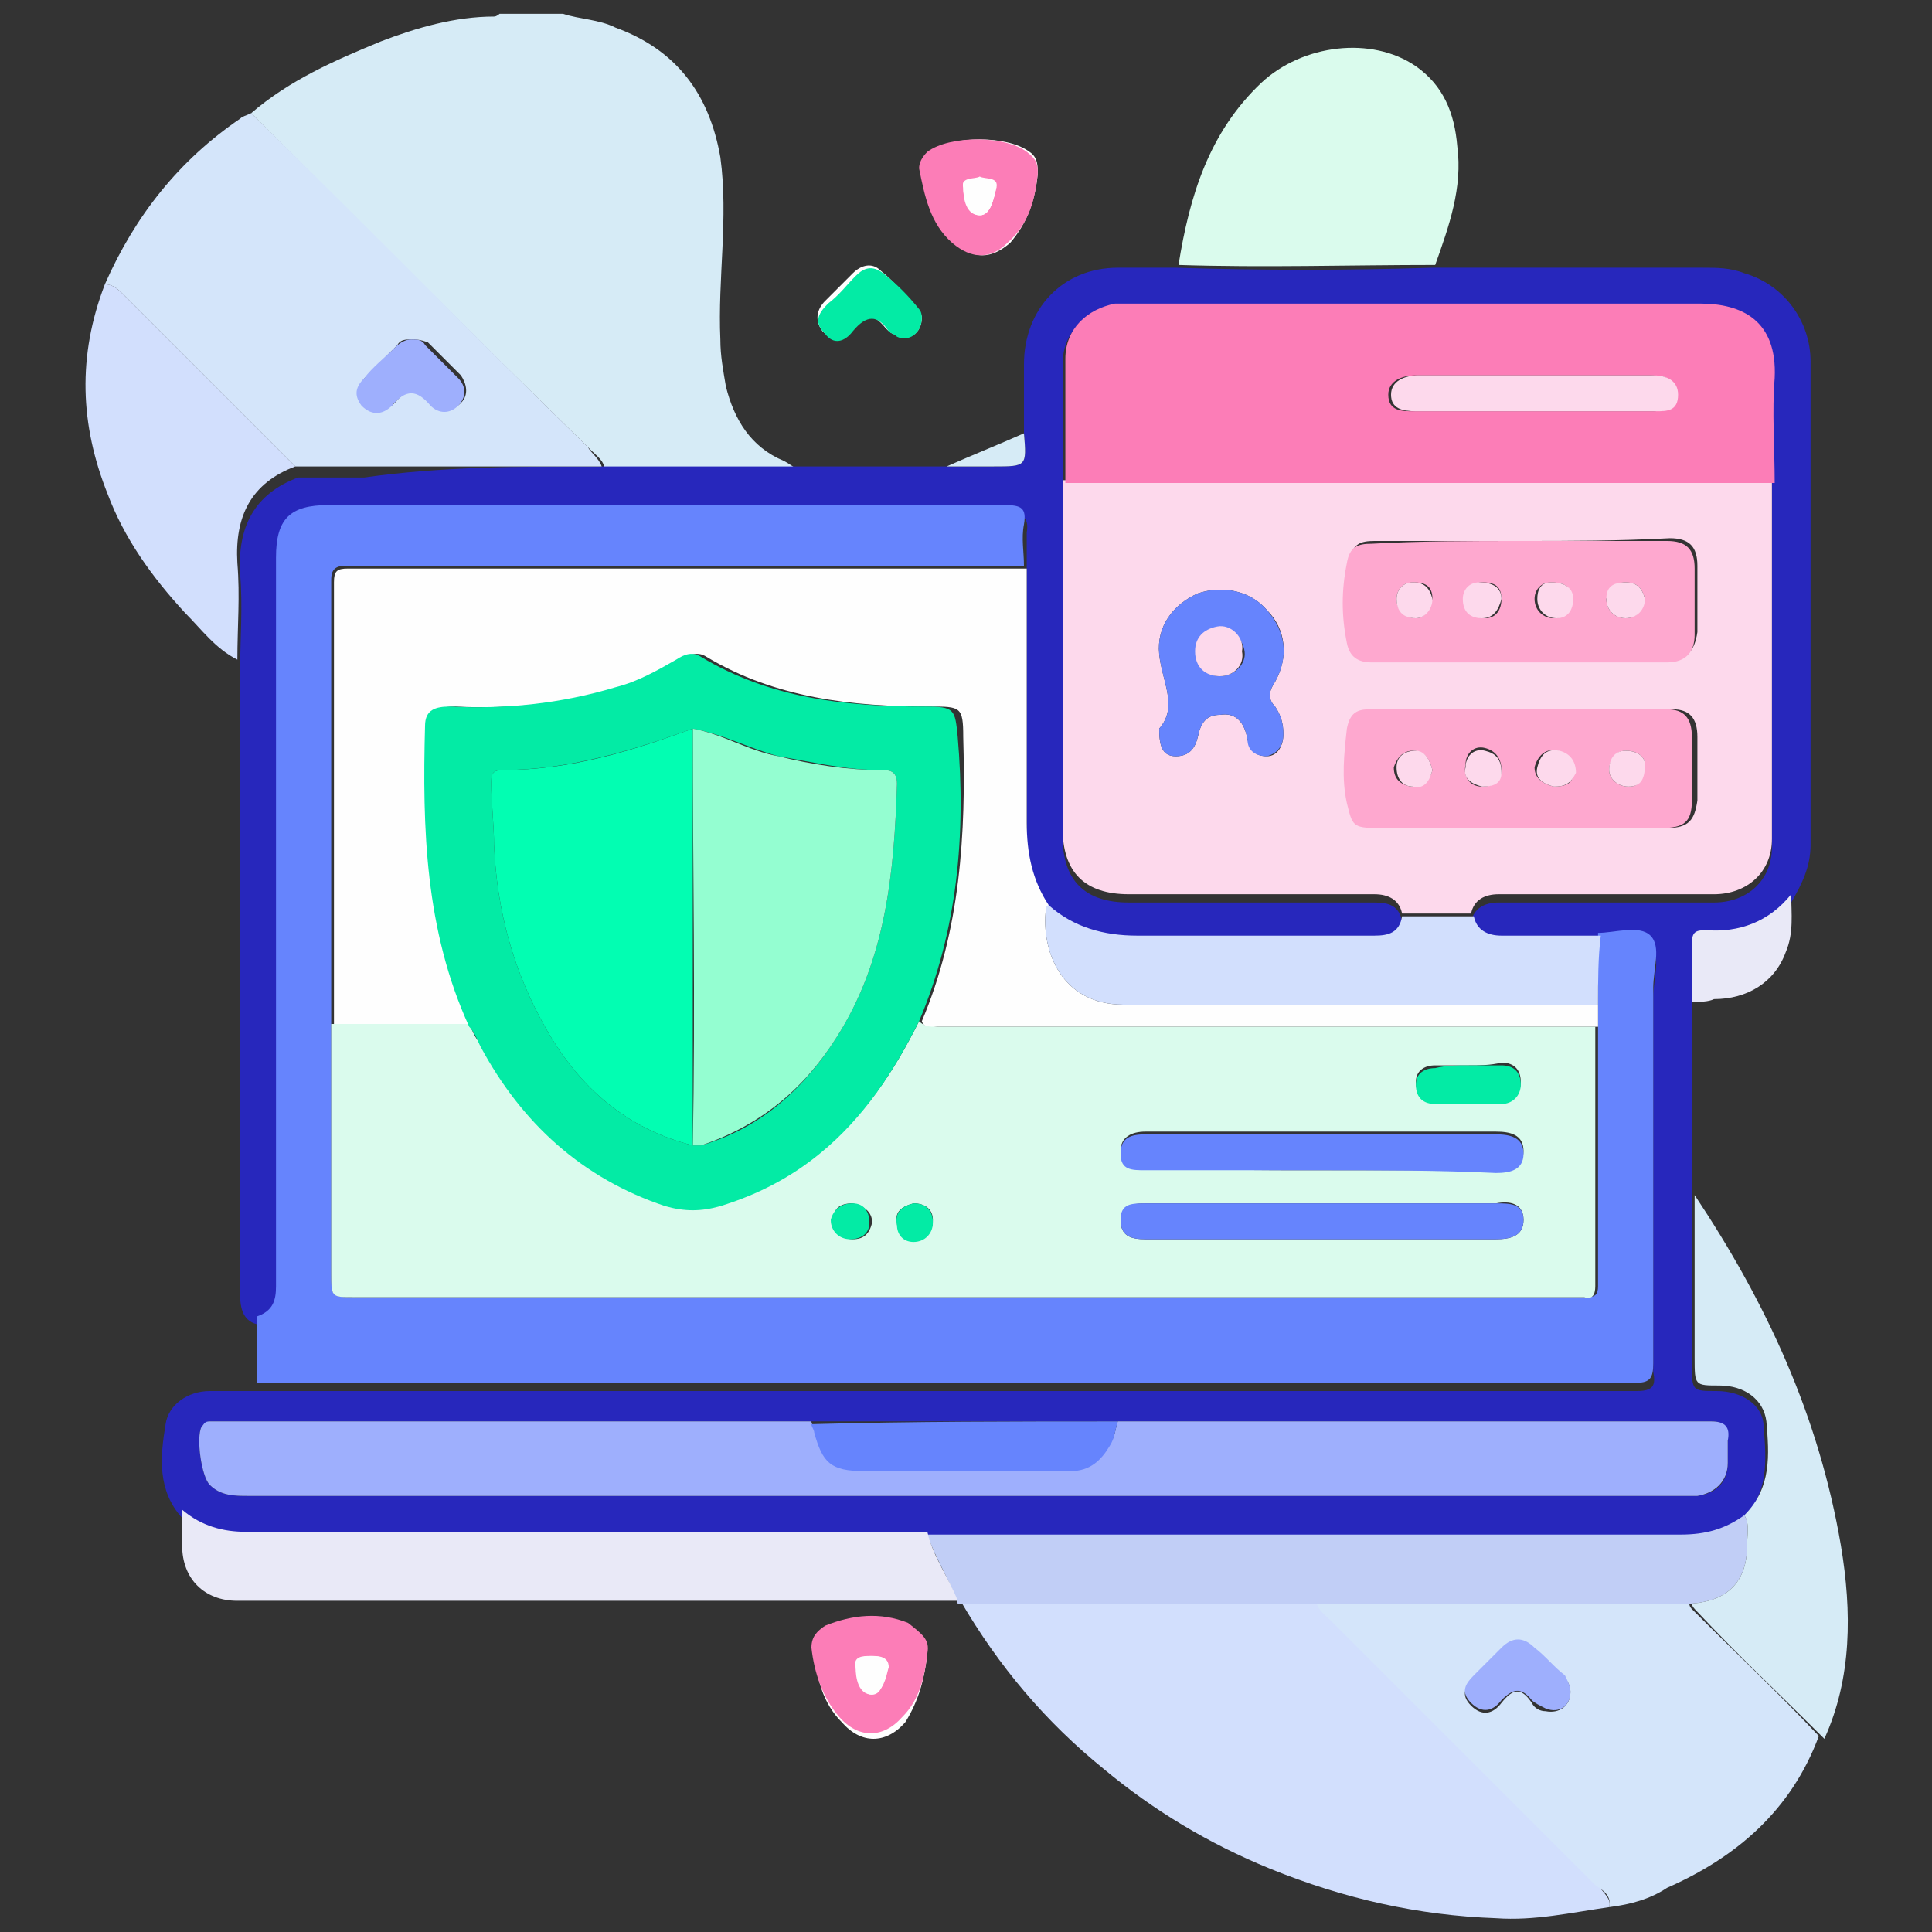
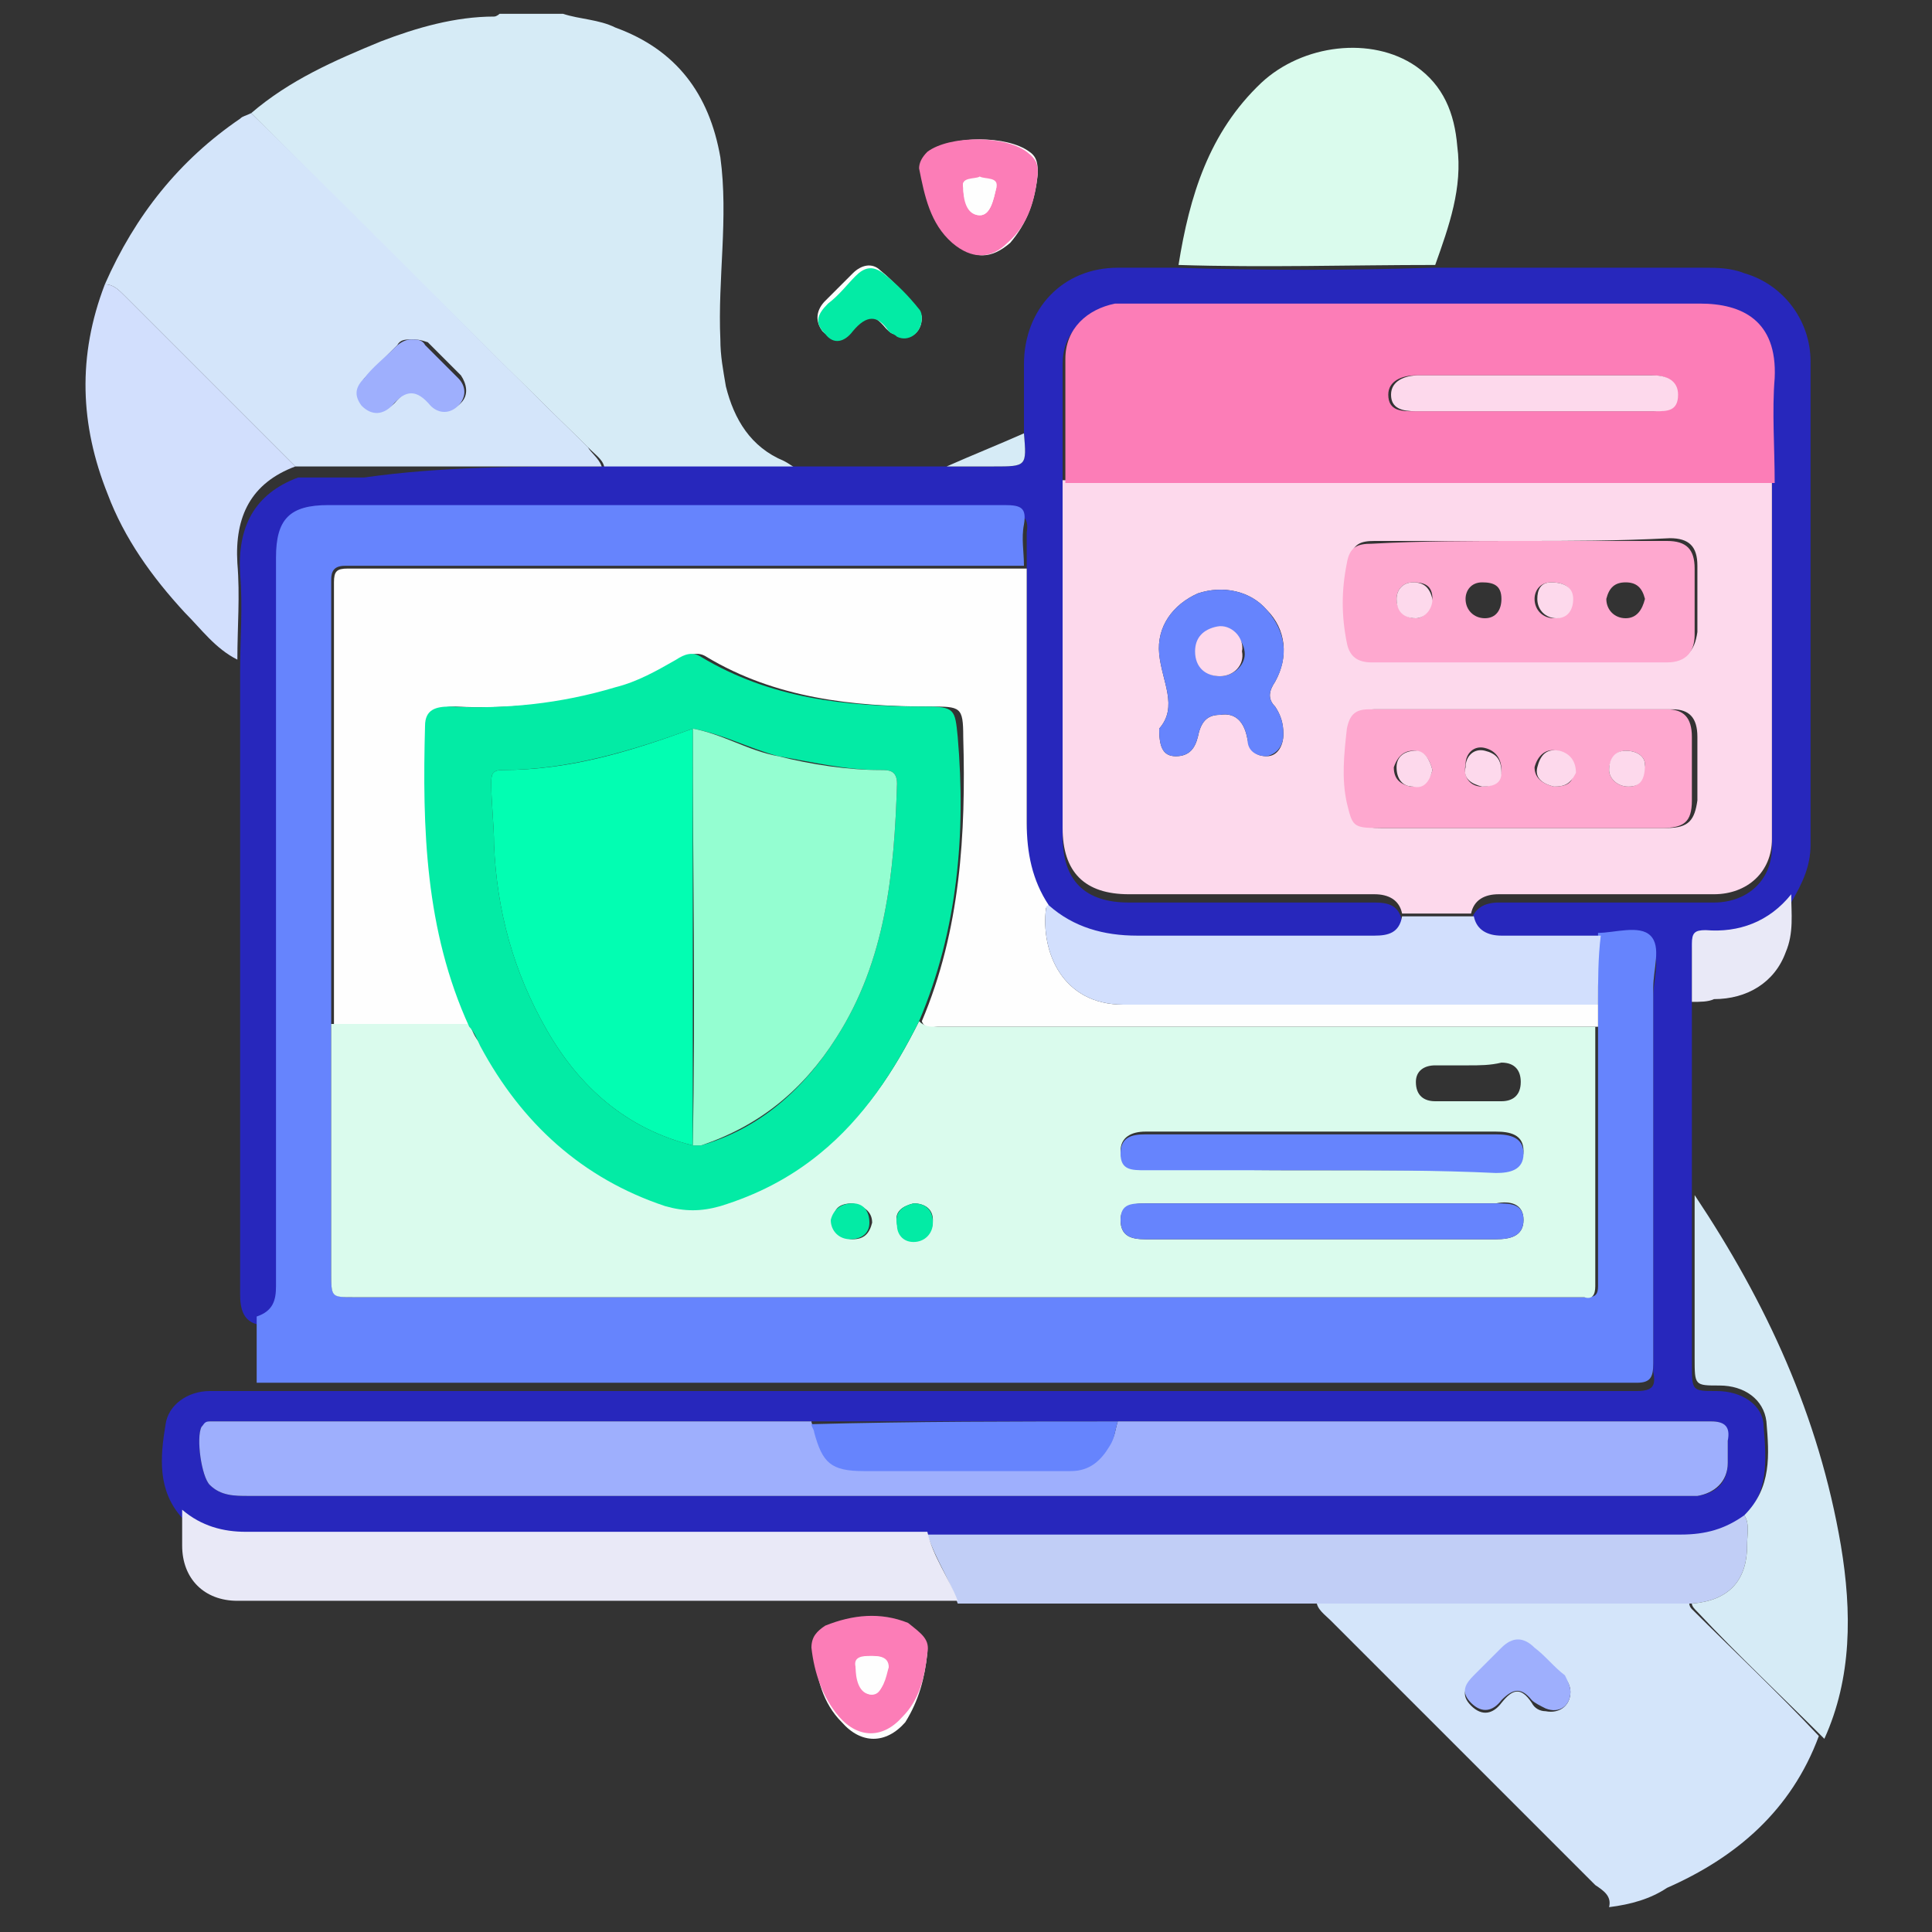
<svg xmlns="http://www.w3.org/2000/svg" version="1.1" id="Layer_1" x="0px" y="0px" viewBox="0 0 70 70" style="enable-background:new 0 0 70 70;" xml:space="preserve">
  <rect x="0" y="0" width="70" height="70" fill="#333333" stroke="none" />
  <style type="text/css">
	.st0{fill:#FEFEFE;}
	.st1{fill:#D6EBF6;}
	.st2{fill:#2727BC;}
	.st3{fill:#6684FD;}
	.st4{fill:#D2DFFD;}
	.st5{fill:#D4E5FA;}
	.st6{fill:#C1CEF6;}
	.st7{fill:#E9E9F7;}
	.st8{fill:#DAFBED;}
	.st9{fill:#FC7DB7;}
	.st10{fill:#03EBA5;}
	.st11{fill:#FDD9EC;}
	.st12{fill:#9EAFFD;}
	.st13{fill:#FEA8CF;}
	.st14{fill:#94FED1;}
	.st15{fill:#02FEB2;}
</style>
  <g>
    <path class="st0" d="M33.6,59.9c0-0.5-0.2-0.7-0.6-0.9c-1-0.5-2-0.4-3,0.1c-0.4,0.2-0.5,0.4-0.5,0.8c0.1,0.9,0.3,1.8,1,2.5   c0.7,0.8,1.6,0.8,2.3,0C33.3,61.6,33.5,60.8,33.6,59.9z M37.6,6.3c0-0.3,0-0.6-0.3-0.8c-0.8-0.6-2.8-0.6-3.6,0   c-0.2,0.1-0.3,0.3-0.3,0.6c0.1,1,0.3,2,1.2,2.7c0.7,0.6,1.3,0.6,2,0C37.2,8.1,37.5,7.3,37.6,6.3z M33.4,11.5c0-0.1-0.1-0.2-0.2-0.4   c-0.4-0.4-0.8-0.9-1.3-1.3c-0.3-0.3-0.7-0.2-1,0.1c-0.3,0.3-0.7,0.7-1,1c-0.3,0.3-0.4,0.7-0.1,1.1c0.4,0.4,0.8,0.2,1-0.1   c0.5-0.6,0.8-0.6,1.3,0c0.1,0.1,0.2,0.2,0.3,0.2C32.9,12.4,33.4,12.1,33.4,11.5z" />
    <path class="st1" d="M9.1,4.1c1.4-1.2,3-1.9,4.7-2.6c1.3-0.5,2.7-0.9,4.1-0.9c0.1,0,0.2-0.1,0.2-0.1c0.8,0,1.5,0,2.3,0   c0.6,0.2,1.3,0.2,1.9,0.5c2.2,0.8,3.4,2.4,3.8,4.7c0.3,2.2-0.1,4.4,0,6.6c0,0.6,0.1,1.1,0.2,1.7c0.3,1.2,0.9,2.2,2.1,2.7   c0.2,0.1,0.3,0.2,0.5,0.3c-2.3,0-4.7,0-7,0c0-0.3-0.3-0.5-0.5-0.7C17.2,12.2,13.1,8.1,9.1,4.1z" />
    <path class="st2" d="M21.8,16.9c2.3,0,4.7,0,7,0c1.8,0,3.7,0,5.5,0c0.6,0,1.1,0,1.7,0c1.2,0,1.2,0,1.1-1.2c0-0.8,0-1.7,0-2.5   c0-2,1.4-3.5,3.4-3.5c0.7,0,1.4,0,2.1,0c3.1,0.1,6.2,0.1,9.3,0c3.3,0,6.5,0,9.8,0c0.5,0,1,0,1.5,0.2c1.4,0.4,2.4,1.7,2.4,3.2   c0,5.8,0,11.6,0,17.5c0,0.8-0.3,1.4-0.7,2.1c-0.8,0.9-1.9,1.4-3.1,1.3c-0.4,0-0.5,0.1-0.5,0.5c0,0.7,0,1.4,0,2.1c0,2.3,0,4.6,0,6.9   c0,2,0,3.9,0,5.9c0,1,0,1,0.9,1c0.9,0,1.7,0.5,1.7,1.3c0.1,1.2,0.2,2.4-0.8,3.4c-0.7,0.5-1.5,0.7-2.3,0.7c-8.3,0-16.5,0-24.8,0   c-0.8,0-1.7,0-2.5,0c-0.3,0-0.5,0-0.8,0c-7.9,0-15.9,0-23.8,0c-0.9,0-1.7-0.2-2.3-0.8c-0.9-1-0.8-2.2-0.6-3.4   c0.1-0.7,0.8-1.2,1.6-1.2c0.6,0,1.2,0,1.7,0c0.1,0,0.3,0,0.4,0c16.5,0,33.1,0,49.6,0c0.6,0,0.7-0.2,0.6-0.7c0-4.5,0-9.1,0-13.6   c0-0.6,0.3-1.5-0.1-1.9c-0.4-0.4-1.2-0.1-1.9-0.1c-1.2,0-2.4,0-3.6,0c-0.5,0-0.9-0.2-1-0.7c0.1-0.5,0.5-0.7,1-0.7   c2.6,0,5.2,0,7.8,0c1.2,0,2.1-0.8,2.1-2c0-4.3,0-8.7,0-13c0-1.3,0-2.5,0-3.8c0.1-2.1-1.2-2.7-2.7-2.7c-6.8,0-13.6,0-20.4,0   c-0.3,0-0.5,0-0.8,0c-1.1,0.2-1.8,0.9-1.8,2c0,1.5,0,3,0,4.5c0,4.2,0,8.4,0,12.6c0,1.6,0.8,2.4,2.4,2.4c3,0,5.9,0,8.9,0   c0.5,0,0.9,0.1,1,0.7c-0.1,0.5-0.5,0.7-1,0.7c-2.9,0-5.7,0-8.6,0c-1.2,0-2.3-0.3-3.2-1.1c-0.7-0.9-0.9-1.9-0.8-3c0-3.1,0-6.1,0-9.2   c0-0.5,0-1,0-1.5c0.1-0.6-0.2-0.7-0.7-0.7c-8.2,0-16.4,0-24.5,0c-1.4,0-1.9,0.5-1.9,1.9c0,8.8,0,17.6,0,26.4c0,0.6-0.1,1-0.7,1.1   c-0.6-0.1-0.7-0.6-0.7-1.1c0-7.3,0-14.5,0-21.8c0-0.3,0-0.5,0-0.8c0-1.2,0.1-2.3,0-3.5c-0.1-1.7,0.5-2.9,2.1-3.5c0.8,0,1.6,0,2.4,0   C16,16.9,18.9,16.9,21.8,16.9z M40.5,51.5c-3.7,0-7.4,0-11.1,0c-7.2,0-14.3,0-21.5,0c-0.1,0-0.2,0-0.3,0c-0.1,0-0.2,0.1-0.3,0.2   c-0.2,0.4,0,1.8,0.3,2.1C8,54.2,8.5,54.2,9,54.2c17.3,0,34.6,0,51.9,0c0.2,0,0.4,0,0.6,0c0.7-0.1,1.1-0.5,1.1-1.2   c0-0.3,0-0.5,0-0.8c0-0.5-0.1-0.7-0.6-0.7C54.9,51.5,47.7,51.5,40.5,51.5z" />
    <path class="st3" d="M9.3,47.7c0.6-0.2,0.7-0.6,0.7-1.1c0-8.8,0-17.6,0-26.4c0-1.4,0.5-1.9,1.9-1.9c8.2,0,16.4,0,24.5,0   c0.6,0,0.8,0.1,0.7,0.7c-0.1,0.5,0,1,0,1.5c-8.2,0-16.4,0-24.6,0c-0.4,0-0.5,0.2-0.5,0.5c0,5.4,0,10.7,0,16.1c0,3,0,6,0,9   c0,0.9,0,0.9,0.9,0.9c14.7,0,29.4,0,44.1,0c0.2,0,0.3,0,0.5,0c0.3,0,0.4-0.1,0.4-0.4c0-3.1,0-6.3,0-9.4c0-0.3,0-0.5,0-0.8   c0-0.9,0-1.7,0-2.6c0.6,0,1.5-0.3,1.9,0.1c0.4,0.4,0.1,1.2,0.1,1.9c0,4.5,0,9.1,0,13.6c0,0.5-0.1,0.7-0.6,0.7   c-16.5,0-33.1,0-49.6,0c-0.1,0-0.3,0-0.4,0C9.3,49.3,9.3,48.5,9.3,47.7z" />
-     <path class="st4" d="M58.3,69.1c-1.4,0.2-2.7,0.5-4.1,0.4c-2.8-0.1-5.5-0.7-8.2-1.8c-2.2-0.9-4.2-2.1-6-3.6   c-2.1-1.7-3.8-3.7-5.2-6.1c4.3,0,8.6,0,13,0c0,0.3,0.3,0.5,0.5,0.7c3.2,3.2,6.4,6.4,9.6,9.6C58.1,68.6,58.4,68.8,58.3,69.1z" />
    <path class="st5" d="M58.3,69.1c0.1-0.4-0.2-0.6-0.5-0.8c-3.2-3.2-6.4-6.4-9.6-9.6c-0.2-0.2-0.5-0.4-0.5-0.7c4.5,0,9,0,13.5,0   c0,0.1,0,0.2,0.1,0.3c1.5,1.5,3.1,3,4.6,4.6c-1,2.7-3,4.4-5.5,5.5C59.8,68.8,59.1,69,58.3,69.1z M56.9,61.3c0-0.2-0.1-0.4-0.2-0.5   c-0.4-0.3-0.7-0.7-1.1-1c-0.4-0.4-0.8-0.4-1.2,0c-0.3,0.3-0.7,0.7-1,1c-0.3,0.3-0.5,0.6-0.1,1c0.4,0.4,0.8,0.3,1.1-0.1   c0.4-0.5,0.7-0.6,1.1,0c0.1,0.2,0.3,0.3,0.5,0.3C56.5,62.1,56.9,61.8,56.9,61.3z" />
    <path class="st5" d="M21.8,16.9c-2.9,0-5.8,0-8.7,0c-0.8,0-1.6,0-2.4,0c-2.1-2.1-4.1-4.1-6.2-6.2c-0.2-0.2-0.4-0.4-0.7-0.4   c1.1-2.5,2.7-4.5,4.9-6c0.1-0.1,0.2-0.1,0.4-0.2c4.1,4,8.1,8.1,12.2,12.1C21.4,16.4,21.7,16.6,21.8,16.9z M14.9,12.3   c-0.2,0-0.4,0-0.5,0.2c-0.4,0.4-0.7,0.7-1.1,1.1c-0.3,0.3-0.4,0.6-0.1,1c0.4,0.4,0.8,0.3,1.1,0c0.5-0.6,0.9-0.6,1.4,0   c0.3,0.4,0.7,0.3,1,0c0.3-0.3,0.2-0.7,0-1c-0.4-0.4-0.8-0.8-1.2-1.2C15.2,12.3,15.1,12.3,14.9,12.3z" />
    <path class="st6" d="M61.3,58.1c-4.5,0-9,0-13.5,0c-4.3,0-8.6,0-13,0c0,0-0.1,0-0.1,0c-0.3-0.9-0.8-1.6-1.1-2.5c0.8,0,1.7,0,2.5,0   c8.3,0,16.5,0,24.8,0c0.9,0,1.6-0.2,2.3-0.7c0.2,0.3,0.1,0.7,0.1,1.1C63.3,57.3,62.6,58,61.3,58.1z" />
    <path class="st7" d="M33.6,55.5c0.2,0.9,0.8,1.7,1.1,2.5c-8.7,0-17.4,0-26.1,0c-1.2,0-2-0.8-2-2c0-0.4,0-0.9,0-1.3   c0.7,0.6,1.5,0.8,2.3,0.8c7.9,0,15.9,0,23.8,0C33.1,55.5,33.4,55.5,33.6,55.5z" />
    <path class="st8" d="M52,9.6c-3.1,0-6.2,0.1-9.3,0c0.4-2.5,1.1-4.8,3-6.6c1.5-1.4,4-1.7,5.6-0.6c1,0.7,1.4,1.7,1.5,2.9   C53,6.8,52.5,8.2,52,9.6z" />
    <path class="st4" d="M3.8,10.3c0.3,0,0.5,0.2,0.7,0.4c2.1,2.1,4.1,4.1,6.2,6.2c-1.6,0.6-2.2,1.8-2.1,3.5c0.1,1.2,0,2.3,0,3.5   c-0.8-0.4-1.3-1.1-1.9-1.7c-1.2-1.3-2.2-2.7-2.8-4.3C2.9,15.4,2.8,12.9,3.8,10.3z" />
    <path class="st1" d="M61.3,58.1c1.3-0.1,2-0.8,2-2.1c0-0.4,0.1-0.8-0.1-1.1c1-1,0.9-2.2,0.8-3.4c-0.1-0.8-0.8-1.3-1.7-1.3   c-0.9,0-0.9,0-0.9-1c0-2,0-3.9,0-5.9c2.6,3.9,4.5,8,5.3,12.7c0.4,2.4,0.4,4.8-0.6,7c-1.5-1.5-3.1-3-4.6-4.6   C61.4,58.3,61.3,58.2,61.3,58.1z" />
    <path class="st9" d="M33.6,59.9c-0.1,0.9-0.3,1.7-0.9,2.3c-0.7,0.8-1.6,0.8-2.3,0c-0.6-0.7-0.9-1.6-1-2.5c0-0.4,0.2-0.6,0.5-0.8   c1-0.4,2-0.5,3-0.1C33.4,59.2,33.7,59.4,33.6,59.9z M32.2,60.4c0-0.4-0.4-0.4-0.6-0.4c-0.2,0-0.6,0-0.6,0.4c0.1,0.4,0.2,1,0.6,1   C32,61.4,32,60.8,32.2,60.4z" />
    <path class="st9" d="M37.6,6.3c-0.1,0.9-0.3,1.8-1.1,2.5c-0.6,0.6-1.3,0.6-2,0c-0.8-0.7-1-1.7-1.2-2.7c0-0.2,0.1-0.4,0.3-0.6   c0.8-0.6,2.8-0.6,3.6,0C37.6,5.8,37.6,6,37.6,6.3z M35.5,6.4c-0.2,0.2-0.7,0-0.6,0.4c0,0.4,0.2,1,0.6,1c0.4,0,0.5-0.6,0.6-1   C36.2,6.4,35.7,6.5,35.5,6.4z" />
    <path class="st7" d="M61.3,36.3c0-0.7,0-1.4,0-2.1c0-0.4,0.1-0.5,0.5-0.5c1.2,0.1,2.3-0.3,3.1-1.3c0,0.7,0.1,1.4-0.2,2.1   c-0.4,1.1-1.4,1.7-2.6,1.7C61.9,36.3,61.6,36.3,61.3,36.3z" />
    <path class="st10" d="M33.4,11.5c0,0.6-0.5,0.9-0.9,0.7c-0.1-0.1-0.2-0.1-0.3-0.2c-0.4-0.6-0.8-0.6-1.3,0c-0.3,0.4-0.7,0.5-1,0.1   c-0.4-0.4-0.3-0.7,0.1-1.1c0.4-0.3,0.7-0.7,1-1c0.3-0.3,0.6-0.4,1-0.1c0.5,0.4,0.9,0.8,1.3,1.3C33.4,11.3,33.4,11.5,33.4,11.5z" />
    <path class="st1" d="M37.1,15.7c0.1,1.2,0.1,1.2-1.1,1.2c-0.6,0-1.1,0-1.7,0C35.2,16.5,36.2,16.1,37.1,15.7z" />
    <path class="st11" d="M50.8,33.1c-0.1-0.5-0.5-0.7-1-0.7c-3,0-5.9,0-8.9,0c-1.6,0-2.4-0.8-2.4-2.4c0-4.2,0-8.4,0-12.6   c8.6,0,17.1,0,25.7,0c0,4.3,0,8.7,0,13c0,1.2-0.9,2-2.1,2c-2.6,0-5.2,0-7.8,0c-0.5,0-0.9,0.2-1,0.7C52.5,33.1,51.6,33.1,50.8,33.1z    M55.1,19.6c-1.8,0-3.5,0-5.3,0c-0.5,0-0.8,0.1-0.9,0.7c-0.1,1-0.1,1.9,0,2.9c0.1,0.5,0.4,0.7,0.9,0.7c3.6,0,7.1,0,10.7,0   c0.6,0,0.9-0.3,1-1c0-0.8,0-1.6,0-2.4c0-0.7-0.3-1-1-1C58.6,19.6,56.9,19.6,55.1,19.6z M55.1,30c1.8,0,3.5,0,5.3,0   c0.8,0,1-0.3,1.1-1c0-0.8,0-1.5,0-2.3c0-0.7-0.3-1-0.9-1c-3.6,0-7.2,0-10.8,0c-0.5,0-0.8,0.3-0.8,0.7c-0.1,0.9-0.2,1.8,0,2.7   c0.2,0.8,0.2,0.9,1.1,0.9C51.7,30,53.4,30,55.1,30z M42,26.4c0,0.6,0.1,1,0.6,1c0.5,0,0.7-0.3,0.8-0.7c0.1-0.5,0.3-0.8,0.8-0.8   c0.6-0.1,0.9,0.3,1,0.9c0.1,0.4,0.3,0.6,0.7,0.6c0.4,0,0.6-0.4,0.6-0.8c0-0.4-0.1-0.7-0.3-1c-0.3-0.3-0.2-0.6,0-0.9   c0.5-0.9,0.4-1.9-0.3-2.6c-0.6-0.7-1.6-0.9-2.5-0.6c-0.9,0.4-1.5,1.2-1.4,2.2C42.1,24.7,42.7,25.6,42,26.4z" />
    <path class="st0" d="M12.1,37.2c0-5.4,0-10.7,0-16.1c0-0.4,0.1-0.5,0.5-0.5c8.2,0,16.4,0,24.6,0c0,3.1,0,6.1,0,9.2   c0,1.1,0.2,2.1,0.8,3c0,0-0.1,0.1-0.1,0.1c-0.2,1.6,0.6,3.5,2.8,3.5c5.7,0,11.5,0,17.2,0c0,0.3,0,0.5,0,0.8c-8,0-16,0-23.9,0   c-0.2,0-0.5,0.1-0.6-0.2c1.4-3.3,1.6-6.8,1.5-10.3c0-1.1-0.1-1.1-1.2-1.1c-2.8,0-5.6-0.3-8.1-1.8c-0.3-0.2-0.6-0.1-0.9,0.1   c-0.7,0.4-1.4,0.7-2.2,1c-2,0.6-4,0.8-6,0.7c-0.5,0-0.9,0.1-0.9,0.7c-0.2,3.7,0,7.4,1.6,10.9C15.4,37.1,13.7,37.1,12.1,37.2z" />
    <path class="st9" d="M64.3,17.5c-8.6,0-17.1,0-25.7,0c0-1.5,0-3,0-4.5c0-1.1,0.8-1.8,1.8-2c0.3,0,0.5,0,0.8,0c6.8,0,13.6,0,20.4,0   c1.5,0,2.8,0.6,2.7,2.7C64.2,14.9,64.3,16.2,64.3,17.5z M55.6,14.9c1.4,0,2.9,0,4.3,0c0.5,0,0.8-0.1,0.8-0.6c0-0.6-0.4-0.7-0.9-0.7   c-2.8,0-5.7,0-8.5,0c-0.5,0-1,0.2-1,0.7c0,0.6,0.5,0.6,0.9,0.6C52.8,14.9,54.2,14.9,55.6,14.9z" />
    <path class="st12" d="M40.5,51.5c7.2,0,14.3,0,21.5,0c0.5,0,0.7,0.2,0.6,0.7c0,0.3,0,0.5,0,0.8c0,0.7-0.5,1.1-1.1,1.2   c-0.2,0-0.4,0-0.6,0c-17.3,0-34.6,0-51.9,0c-0.5,0-1,0-1.4-0.4c-0.3-0.3-0.5-1.7-0.3-2.1c0.1-0.1,0.1-0.2,0.3-0.2   c0.1,0,0.2,0,0.3,0c7.2,0,14.3,0,21.5,0c0,0.1,0.1,0.2,0.1,0.3c0.3,1.1,0.7,1.4,1.8,1.4c2.5,0,5,0,7.5,0c0.7,0,1.1-0.3,1.4-0.9   C40.4,52.1,40.4,51.8,40.5,51.5z" />
    <path class="st4" d="M57.9,36.4c-5.7,0-11.5,0-17.2,0c-2.2,0-3-1.9-2.8-3.5c0-0.1,0.1-0.1,0.1-0.1c0.9,0.8,2,1.1,3.2,1.1   c2.9,0,5.7,0,8.6,0c0.5,0,0.9-0.1,1-0.7c0.9,0,1.7,0,2.6,0c0.1,0.5,0.5,0.7,1,0.7c1.2,0,2.4,0,3.6,0C57.9,34.7,57.9,35.5,57.9,36.4   z" />
    <path class="st3" d="M40.5,51.5c-0.1,0.3-0.1,0.6-0.3,0.9c-0.3,0.5-0.7,0.9-1.4,0.9c-2.5,0-5,0-7.5,0c-1.2,0-1.5-0.3-1.8-1.4   c0-0.1-0.1-0.2-0.1-0.3C33.1,51.5,36.8,51.5,40.5,51.5z" />
    <path class="st8" d="M33.3,37c0.2,0.2,0.4,0.2,0.6,0.2c8,0,16,0,23.9,0c0,3.1,0,6.3,0,9.4c0,0.3-0.1,0.5-0.4,0.4   c-0.2,0-0.3,0-0.5,0c-14.7,0-29.4,0-44.1,0C12,47,12,47,12,46.1c0-3,0-6,0-9c1.7,0,3.4,0,5,0c0.1,0.2,0.2,0.5,0.4,0.7   c1.5,2.8,3.6,4.8,6.7,5.8c0.7,0.2,1.3,0.2,2,0c1.3-0.4,2.5-1.1,3.6-1.9C31.3,40.5,32.4,38.8,33.3,37z M47.9,43.6   c-2.1,0-4.3,0-6.4,0c-0.5,0-0.9,0.1-0.9,0.6c0,0.6,0.4,0.7,0.9,0.7c4.2,0,8.5,0,12.7,0c0.5,0,1-0.1,1-0.7c0-0.6-0.5-0.7-1-0.6   C52.1,43.6,50,43.6,47.9,43.6z M47.8,42.4c2.1,0,4.3,0,6.4,0c0.5,0,1-0.1,1-0.7c0-0.6-0.5-0.7-1-0.7c-4.2,0-8.5,0-12.7,0   c-0.5,0-0.9,0.2-0.9,0.7c0,0.6,0.5,0.6,0.9,0.6C43.6,42.4,45.7,42.4,47.8,42.4z M53.2,38.6c-0.4,0-0.8,0-1.2,0   c-0.4,0-0.7,0.2-0.7,0.6c0,0.5,0.3,0.7,0.7,0.7c0.8,0,1.6,0,2.4,0c0.4,0,0.7-0.2,0.7-0.7c0-0.4-0.2-0.7-0.7-0.7   C54,38.6,53.6,38.6,53.2,38.6z M30.9,43.6c-0.5,0-0.7,0.2-0.7,0.6c0,0.4,0.3,0.7,0.7,0.7c0.4,0,0.6-0.2,0.7-0.6   C31.6,43.9,31.3,43.7,30.9,43.6z M33.1,43.6c-0.4,0.1-0.7,0.3-0.6,0.7c0,0.4,0.3,0.6,0.6,0.6c0.4,0,0.7-0.2,0.7-0.7   C33.8,43.8,33.5,43.6,33.1,43.6z" />
    <path class="st12" d="M56.9,61.3c0,0.5-0.4,0.8-0.9,0.6c-0.2-0.1-0.4-0.2-0.5-0.3c-0.4-0.5-0.7-0.4-1.1,0c-0.3,0.4-0.7,0.5-1.1,0.1   c-0.4-0.4-0.2-0.7,0.1-1c0.3-0.3,0.7-0.7,1-1c0.4-0.4,0.8-0.4,1.2,0c0.4,0.3,0.7,0.7,1.1,1C56.8,60.9,56.9,61.1,56.9,61.3z" />
    <path class="st12" d="M14.9,12.3c0.2,0,0.4,0,0.5,0.2c0.4,0.4,0.8,0.8,1.2,1.2c0.3,0.3,0.3,0.7,0,1c-0.3,0.3-0.7,0.3-1,0   c-0.5-0.6-0.9-0.6-1.4,0c-0.3,0.3-0.7,0.4-1.1,0c-0.3-0.4-0.2-0.7,0.1-1c0.3-0.4,0.7-0.7,1.1-1.1C14.5,12.4,14.7,12.3,14.9,12.3z" />
    <path class="st0" d="M32.2,60.4c-0.1,0.4-0.2,0.9-0.6,1c-0.5,0-0.6-0.6-0.6-1C30.9,60,31.3,60,31.5,60C31.8,60,32.1,60,32.2,60.4z" />
    <path class="st0" d="M35.5,6.4c0.2,0.2,0.6,0,0.6,0.4c-0.1,0.4-0.2,1-0.6,1c-0.5,0-0.6-0.6-0.6-1C34.8,6.4,35.3,6.5,35.5,6.4z" />
    <path class="st13" d="M55.1,19.6c1.8,0,3.5,0,5.3,0c0.7,0,1,0.3,1,1c0,0.8,0,1.6,0,2.4c0,0.6-0.3,1-1,1c-3.6,0-7.1,0-10.7,0   c-0.5,0-0.8-0.2-0.9-0.7c-0.2-1-0.2-1.9,0-2.9c0.1-0.6,0.4-0.7,0.9-0.7C51.5,19.6,53.3,19.6,55.1,19.6z M54.4,21.7   c0-0.5-0.3-0.6-0.7-0.6c-0.4,0-0.6,0.3-0.6,0.6c0,0.4,0.3,0.7,0.7,0.7C54.2,22.4,54.4,22.1,54.4,21.7z M51.9,21.7   c0-0.5-0.3-0.6-0.7-0.6c-0.4,0-0.6,0.3-0.6,0.6c0,0.4,0.3,0.7,0.7,0.7C51.6,22.4,51.8,22.1,51.9,21.7z M59.6,21.7   c-0.1-0.4-0.3-0.6-0.7-0.6c-0.4,0-0.6,0.2-0.7,0.6c0,0.4,0.3,0.7,0.7,0.7C59.3,22.4,59.5,22.1,59.6,21.7z M56.2,21.1   c-0.4,0-0.6,0.3-0.6,0.6c0,0.4,0.3,0.7,0.7,0.7c0.4,0,0.6-0.3,0.6-0.7C57,21.3,56.7,21.1,56.2,21.1z" />
    <path class="st13" d="M55.1,30c-1.7,0-3.5,0-5.2,0c-0.9,0-0.9-0.1-1.1-0.9c-0.2-0.9-0.1-1.8,0-2.7c0.1-0.5,0.3-0.7,0.8-0.7   c3.6,0,7.2,0,10.8,0c0.6,0,0.9,0.3,0.9,1c0,0.8,0,1.5,0,2.3c0,0.8-0.3,1-1.1,1C58.6,30,56.9,30,55.1,30z M56.3,28.5   c0.4,0,0.7-0.1,0.7-0.5c0-0.4-0.1-0.7-0.6-0.8c-0.4-0.1-0.7,0.2-0.8,0.6C55.6,28.2,55.9,28.4,56.3,28.5z M53.7,28.5   c0.4,0,0.7-0.2,0.7-0.6c0-0.4-0.2-0.7-0.6-0.8c-0.4-0.1-0.7,0.2-0.7,0.6C53,28.2,53.3,28.5,53.7,28.5z M59.6,27.7   c0-0.3-0.3-0.5-0.7-0.5c-0.4,0-0.6,0.4-0.6,0.7c0,0.3,0.3,0.6,0.7,0.6C59.4,28.5,59.5,28.3,59.6,27.7z M51.9,27.9   c-0.1-0.4-0.3-0.7-0.7-0.7c-0.4,0-0.6,0.3-0.7,0.6c0,0.4,0.2,0.6,0.6,0.7C51.5,28.5,51.8,28.3,51.9,27.9z" />
    <path class="st3" d="M42,26.4c0.7-0.8,0.1-1.7,0-2.7c-0.1-1,0.5-1.8,1.4-2.2c0.9-0.3,1.9-0.1,2.5,0.6c0.7,0.8,0.8,1.7,0.3,2.6   c-0.2,0.3-0.3,0.6,0,0.9c0.2,0.3,0.3,0.6,0.3,1c0,0.4-0.2,0.7-0.6,0.8c-0.4,0-0.7-0.2-0.7-0.6c-0.1-0.6-0.4-1-1-0.9   c-0.5,0-0.7,0.3-0.8,0.8c-0.1,0.4-0.3,0.7-0.8,0.7C42.1,27.4,42,27,42,26.4z M44.2,24.5c0.5,0,0.9-0.4,0.9-0.8c0-0.5-0.5-1-0.9-0.9   c-0.5,0.1-0.8,0.4-0.8,0.9C43.3,24.1,43.7,24.5,44.2,24.5z" />
    <path class="st10" d="M33.3,37c-0.9,1.8-2,3.5-3.6,4.8c-1.1,0.9-2.3,1.5-3.6,1.9c-0.7,0.2-1.3,0.2-2,0c-3-1-5.2-3-6.7-5.8   c-0.1-0.2-0.2-0.5-0.4-0.7c-1.6-3.5-1.7-7.2-1.6-10.9c0-0.6,0.4-0.7,0.9-0.7c2,0.1,4-0.1,6-0.7c0.8-0.2,1.5-0.6,2.2-1   c0.3-0.2,0.6-0.3,0.9-0.1c2.5,1.5,5.2,1.8,8.1,1.8c1.1,0,1.1,0.1,1.2,1.1C35,30.2,34.7,33.7,33.3,37z M25.1,26.4   c-2.2,0.8-4.5,1.5-6.9,1.5c-0.4,0-0.4,0.2-0.4,0.5c0,0.7,0.1,1.5,0.1,2.2c0.1,2.4,0.7,4.6,1.9,6.7c1.2,2.1,2.9,3.6,5.3,4.2   c0.1,0,0.2,0,0.3,0c2.1-0.6,3.7-2,4.9-3.9c1.8-2.8,2.1-6,2.2-9.2c0-0.5-0.3-0.5-0.6-0.5c-1.3,0-2.5-0.3-3.7-0.5   C27.1,27.1,26.2,26.6,25.1,26.4z" />
    <path class="st11" d="M55.6,14.9c-1.4,0-2.8,0-4.3,0c-0.5,0-0.9-0.1-0.9-0.6c0-0.5,0.5-0.7,1-0.7c2.8,0,5.7,0,8.5,0   c0.5,0,0.9,0.2,0.9,0.7c0,0.6-0.4,0.6-0.8,0.6C58.5,14.9,57,14.9,55.6,14.9z" />
    <path class="st3" d="M47.9,43.6c2.1,0,4.2,0,6.3,0c0.5,0,1,0,1,0.6c0,0.6-0.5,0.7-1,0.7c-4.2,0-8.5,0-12.7,0   c-0.5,0-0.9-0.1-0.9-0.7c0-0.6,0.4-0.6,0.9-0.6C43.6,43.6,45.7,43.6,47.9,43.6z" />
    <path class="st3" d="M47.8,42.4c-2.1,0-4.2,0-6.3,0c-0.5,0-0.9,0-0.9-0.6c0-0.6,0.4-0.7,0.9-0.7c4.2,0,8.5,0,12.7,0   c0.5,0,1,0.1,1,0.7c0,0.6-0.5,0.7-1,0.7C52.1,42.4,49.9,42.4,47.8,42.4z" />
-     <path class="st10" d="M53.2,38.6c0.4,0,0.8,0,1.2,0c0.4,0,0.7,0.2,0.7,0.7c0,0.4-0.3,0.7-0.7,0.7c-0.8,0-1.6,0-2.4,0   c-0.4,0-0.7-0.2-0.7-0.7c0-0.4,0.3-0.6,0.7-0.6C52.4,38.6,52.8,38.6,53.2,38.6z" />
    <path class="st10" d="M30.9,43.6c0.4,0,0.6,0.3,0.6,0.7c0,0.4-0.3,0.6-0.7,0.6c-0.4,0-0.7-0.3-0.7-0.7   C30.2,43.8,30.5,43.6,30.9,43.6z" />
    <path class="st10" d="M33.1,43.6c0.4,0,0.7,0.2,0.7,0.7c0,0.4-0.3,0.7-0.7,0.7c-0.4,0-0.6-0.3-0.6-0.6   C32.4,43.9,32.7,43.7,33.1,43.6z" />
-     <path class="st11" d="M54.4,21.7c-0.1,0.4-0.3,0.7-0.7,0.7c-0.4,0-0.7-0.2-0.7-0.7c0-0.3,0.2-0.6,0.6-0.6   C54.1,21.1,54.4,21.3,54.4,21.7z" />
    <path class="st11" d="M51.9,21.7c0,0.4-0.3,0.7-0.6,0.7c-0.4,0-0.7-0.2-0.7-0.7c0-0.3,0.2-0.6,0.6-0.6   C51.6,21.1,51.8,21.3,51.9,21.7z" />
-     <path class="st11" d="M59.6,21.7c0,0.4-0.3,0.7-0.7,0.7c-0.4,0-0.7-0.3-0.7-0.7c0-0.4,0.2-0.6,0.7-0.6   C59.3,21.1,59.5,21.3,59.6,21.7z" />
    <path class="st11" d="M56.2,21.1c0.5,0,0.8,0.2,0.8,0.6c0,0.4-0.2,0.7-0.6,0.7c-0.4,0-0.7-0.3-0.7-0.7   C55.7,21.4,55.8,21.1,56.2,21.1z" />
    <path class="st11" d="M56.3,28.5c-0.4-0.1-0.7-0.3-0.6-0.7c0.1-0.4,0.3-0.7,0.8-0.6c0.4,0.1,0.6,0.4,0.6,0.8   C56.9,28.4,56.7,28.5,56.3,28.5z" />
    <path class="st11" d="M53.7,28.5c-0.4-0.1-0.7-0.3-0.6-0.7c0-0.4,0.3-0.7,0.7-0.6c0.4,0.1,0.6,0.3,0.6,0.8   C54.4,28.4,54.1,28.5,53.7,28.5z" />
    <path class="st11" d="M59.6,27.7c0,0.6-0.2,0.8-0.6,0.8c-0.4,0-0.7-0.3-0.7-0.6c0-0.4,0.2-0.7,0.6-0.7   C59.3,27.2,59.6,27.4,59.6,27.7z" />
    <path class="st11" d="M51.9,27.9c-0.1,0.4-0.3,0.7-0.7,0.6c-0.4,0-0.6-0.3-0.6-0.7c0-0.4,0.3-0.6,0.7-0.6   C51.6,27.2,51.8,27.5,51.9,27.9z" />
    <path class="st11" d="M44.2,24.5c-0.5,0-0.9-0.3-0.9-0.9c0-0.5,0.3-0.8,0.8-0.9c0.5-0.1,1,0.4,0.9,0.9   C45.1,24.1,44.7,24.5,44.2,24.5z" />
    <path class="st14" d="M25.1,26.4c1.1,0.2,2,0.8,3.1,1c1.2,0.3,2.5,0.5,3.7,0.5c0.3,0,0.6,0,0.6,0.5c-0.1,3.2-0.4,6.4-2.2,9.2   c-1.2,1.9-2.8,3.2-4.9,3.9c-0.1,0-0.2,0-0.3,0C25.2,36.4,25.1,31.4,25.1,26.4z" />
    <path class="st15" d="M25.1,26.4c0,5,0,10.1,0,15.1c-2.4-0.6-4.1-2.1-5.3-4.2c-1.2-2.1-1.8-4.3-1.9-6.7c0-0.7-0.1-1.5-0.1-2.2   c0-0.3,0-0.5,0.4-0.5C20.7,27.9,22.9,27.2,25.1,26.4z" />
  </g>
</svg>